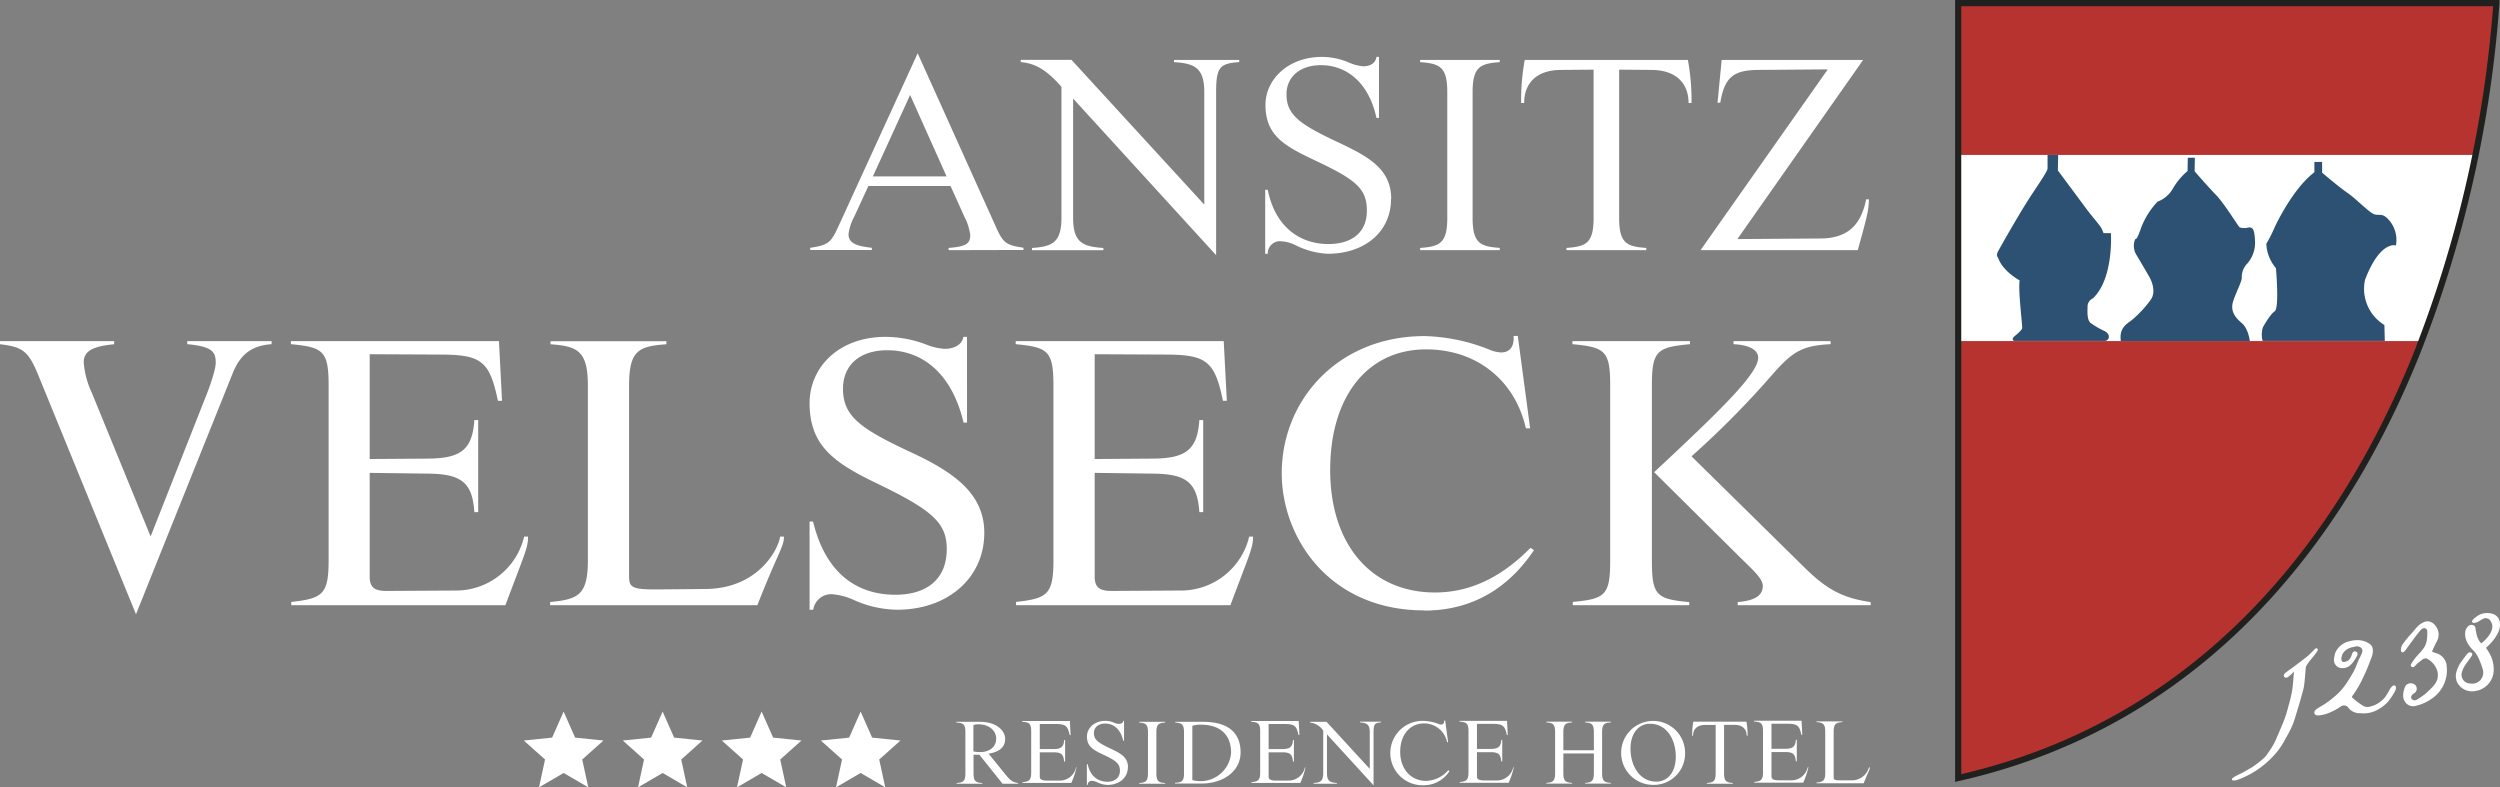
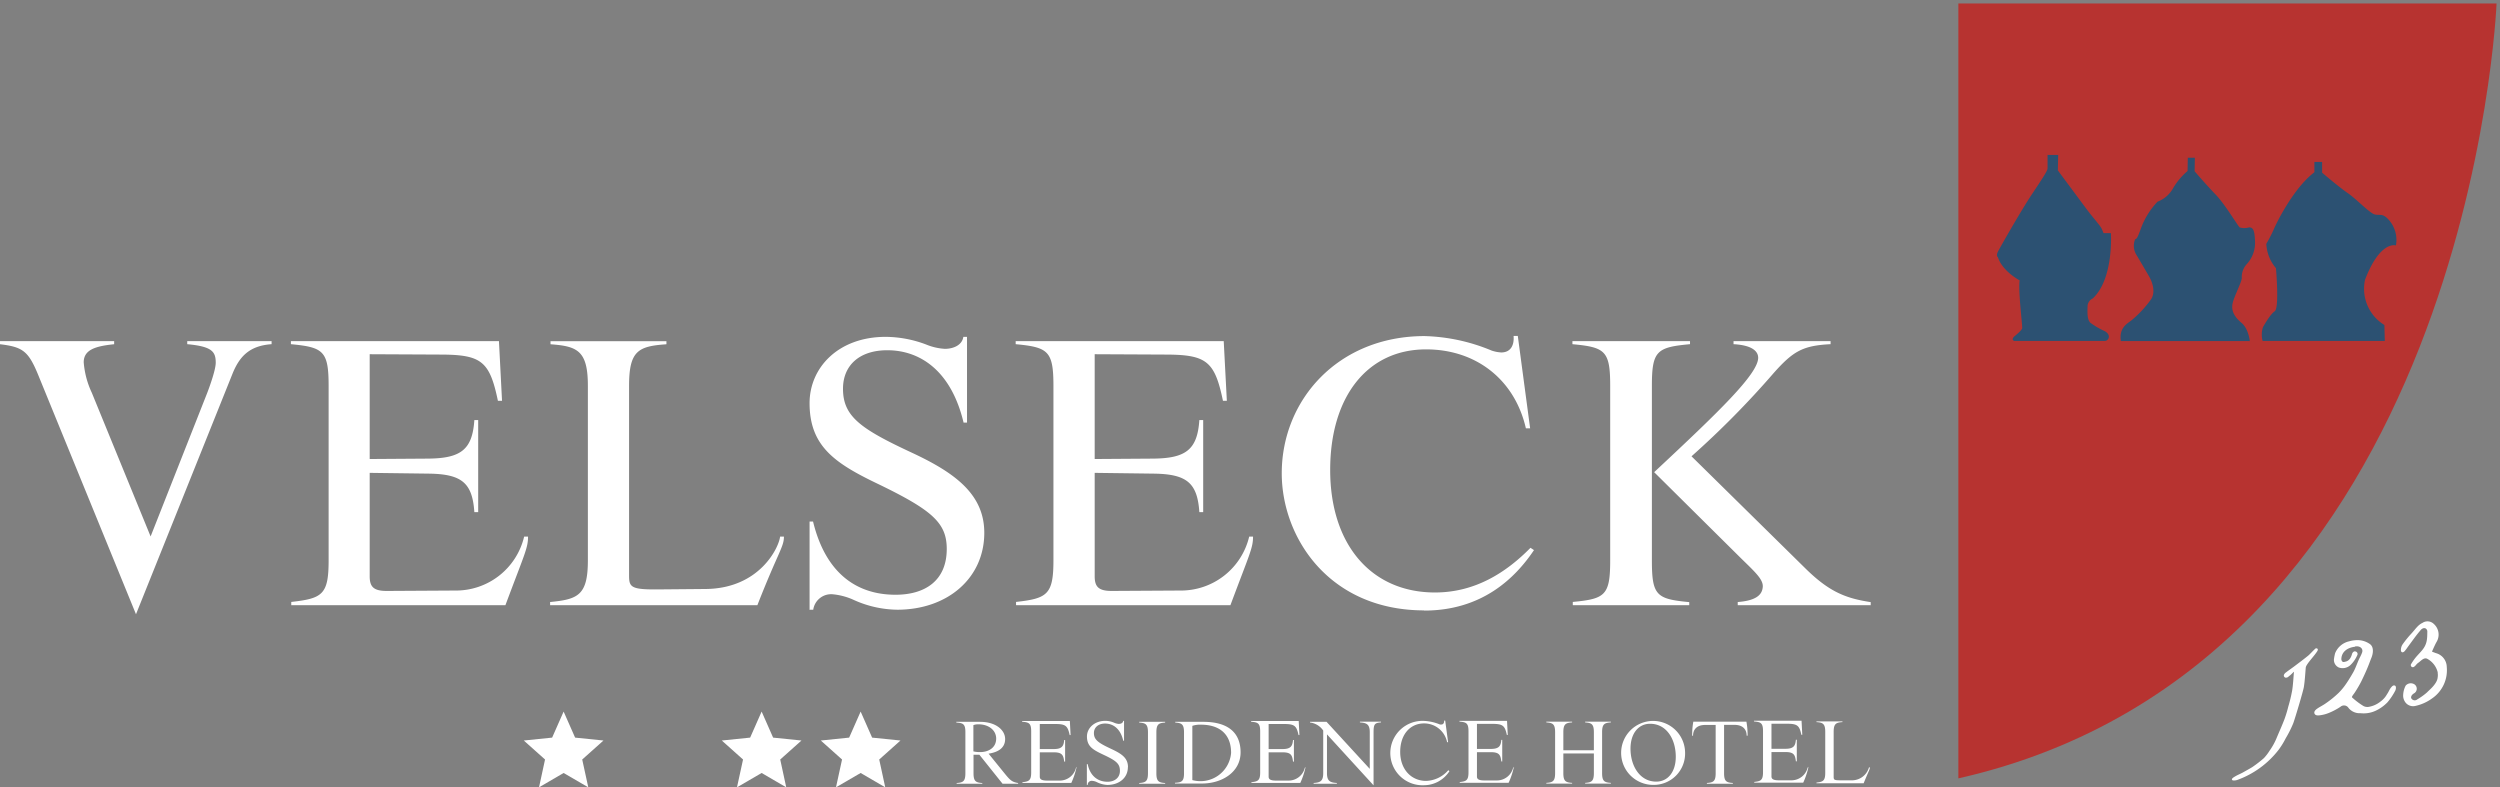
<svg xmlns="http://www.w3.org/2000/svg" viewBox="0 0 552.76 174.08">
  <rect x="0" y="0" width="552.76" height="174.08" fill="#808080" stroke="none" />
  <defs>
    <style>.cls-1{fill:#fff;}.cls-2{fill:#b73330;}.cls-3{fill:#2c5172;}.cls-4{fill:#20201e;}</style>
  </defs>
  <g id="Ebene_2" data-name="Ebene 2">
    <g id="Ebene_1-2" data-name="Ebene 1">
      <path class="cls-1" d="M30.07,135.81,51.36,82.75c1.62-4.09,3.92-6.31,8.69-6.65v-.68H41.4v.68c5.45.51,6.3,1.62,6.3,4.09,0,1.53-1.28,5.11-1.87,6.65L33.3,118.61l-13-31.77a19.34,19.34,0,0,1-1.79-6.73c0-2.81,2.64-3.58,6.73-4v-.68H0v.68c4.94.6,6.22,1.45,8.35,6.56l21.72,53.15Zm34.32-2h47.36c4.26-11.42,5-12.61,5-15.16h-.86a15.49,15.49,0,0,1-15.33,11.92l-15.07.09c-2.9,0-3.75-.94-3.75-3.24V104.55l13,.17c7.33.09,9.71,2,10.14,8.52h.85V92.88h-.85c-.43,6.56-3,8.44-10.14,8.52l-13,.09V78.32L98,78.4c8.52.09,10.3,1.62,12.09,10.22H111l-.68-13.2h-46v.68c7.24.68,8.34,1.54,8.34,9.29v38.5c0,7.58-1.36,8.43-8.26,9.2v.68Zm57.24,0h45.83c4.6-11.76,5.87-12.86,5.87-15.16h-.85c-.25,2.38-4.51,11.5-16.52,11.58l-10.05.09c-6.31.08-6.82-.43-6.82-3v-42c0-7.75,2-8.77,8.26-9.2v-.68H121.72v.68c6,.43,8.26,1.45,8.26,9.2v38.59c0,7.75-2.22,8.6-8.35,9.2v.68Zm57.32,1h.86a4,4,0,0,1,4.34-3.41,14.38,14.38,0,0,1,4.69,1.28,23.93,23.93,0,0,0,9.54,2.13c11.15,0,19.25-7,19.25-17,0-8.43-6.31-13.2-16-17.71-11.33-5.28-15.24-8-15.24-14.14,0-5.2,3.66-8.52,9.79-8.52,7.24,0,14.14,4.52,16.87,16h.76V74.48H213c-.26,1.79-2.13,2.65-4.09,2.65a12.67,12.67,0,0,1-4.09-.94,25.67,25.67,0,0,0-9-1.71C185.34,74.48,179,81.3,179,89.14c0,9.62,5.71,13.37,15.42,18,11.76,5.71,14.91,8.52,14.91,14.23,0,7.07-4.86,10.13-11.33,10.13-8.77,0-15.5-4.94-18.23-16.18H179v19.42Zm45.74-1h47.36c4.26-11.42,5-12.61,5-15.16h-.85a15.51,15.51,0,0,1-15.34,11.92l-15.07.09c-2.9,0-3.75-.94-3.75-3.24V104.55l13,.17c7.33.09,9.71,2,10.14,8.52h.85V92.88h-.85c-.43,6.56-3,8.44-10.14,8.52l-13,.09V78.32l16.27.08c8.52.09,10.31,1.62,12.09,10.22h.86l-.69-13.2h-46v.68c7.24.68,8.35,1.54,8.35,9.29v38.5c0,7.58-1.37,8.43-8.27,9.2v.68ZM314.9,135c12.77,0,20.1-7.15,24.27-13.37l-.77-.51C333,126.61,326.14,131,317.28,131c-14,0-23.17-10.48-23.17-27.09,0-16.27,8.26-26.66,21.21-26.66,11,0,19.59,6.64,22.06,17.46h.94l-2.73-20.44h-.93c.17,2-.6,3.66-2.73,3.66a8,8,0,0,1-2.13-.42A41.07,41.07,0,0,0,315,74.31c-19.16,0-31.6,14.14-31.6,30.33,0,14.22,10.48,30.32,31.52,30.32Zm32.87-1.19H373.5v-.68c-7.24-.68-8.26-1.45-8.26-9.2V85.3c0-7.75,1.1-8.52,8.43-9.2v-.68h-26v.68c7.24.68,8.35,1.45,8.35,9.2v38.59c0,7.75-1.11,8.52-8.27,9.2v.68Zm36.46,0h29.39v-.68c-5.71-.86-9.37-2.39-14.74-7.75L374,100.89a198.93,198.93,0,0,0,18.23-18.48c4.26-4.77,6.38-6,12.52-6.31v-.68H383.29v.68c4.77.26,5.45,2,5.45,3,0,3.58-8.68,11.93-23,25.3l18.39,18.23c3.5,3.49,5.71,5.28,5.63,7.07-.09,1.45-.94,3.07-5.54,3.41v.68Z" />
      <polygon class="cls-1" points="124.62 157.33 127.16 163.09 133.43 163.73 128.73 167.93 130.07 174.08 124.62 170.91 119.18 174.08 120.51 167.93 115.81 163.73 122.08 163.09 124.62 157.33 124.62 157.33" />
-       <polygon class="cls-1" points="146.51 157.33 149.05 163.09 155.32 163.73 150.62 167.93 151.95 174.08 146.51 170.91 141.07 174.08 142.4 167.93 137.7 163.73 143.97 163.09 146.51 157.33 146.51 157.33" />
      <polygon class="cls-1" points="168.4 157.33 170.94 163.09 177.21 163.73 172.51 167.93 173.84 174.08 168.4 170.91 162.95 174.08 164.29 167.93 159.59 163.73 165.86 163.09 168.4 157.33 168.4 157.33" />
      <polygon class="cls-1" points="190.29 157.33 192.83 163.09 199.1 163.73 194.4 167.93 195.73 174.08 190.29 170.91 184.84 174.08 186.18 167.93 181.48 163.73 187.75 163.09 190.29 157.33 190.29 157.33" />
      <path class="cls-1" d="M220.26,163.29c0,2.1-1.78,3-3.52,3a5.71,5.71,0,0,1-1.52-.16v-5.8a3,3,0,0,1,1.14-.18c2.2,0,3.9,1.28,3.9,3.16Zm4.85,10v-.16c-1.43-.24-1.79-.64-3.23-2.42l-3.3-4.07c2.18-.34,3.66-1.3,3.66-3.24s-2-3.8-5.54-3.8h-5.25v.16c1.39.1,2,.24,2,2.06v9.15c0,1.82-.54,2.06-1.93,2.16v.16h5.67v-.16c-1.4-.1-1.94-.34-1.94-2.16v-4.09h1.3l5.12,6.41Zm13-3.56h-.2a3.69,3.69,0,0,1-3.49,2.86l-2.92,0c-1.18,0-1.6-.3-1.6-.84v-5.41l3.06,0c1.88,0,2.16.6,2.34,2.05h.2v-4.77h-.2c-.12,1.4-.54,2-2.34,2l-3.06,0v-5.54l3.42,0c2.33,0,2.75.42,3.19,2.44h.2l-.16-3.1H226v.16c1.52.12,2,.34,2,2.16v9.05c0,1.82-.54,2-1.94,2.16v.16h10.81a17.16,17.16,0,0,0,1.18-3.56Zm11.29-.12c0-2.2-1.68-3.07-3.93-4.13-2.68-1.26-3.6-1.94-3.6-3.4,0-1.26,1-2.1,2.48-2.1,1.76,0,3.41,1.14,4,3.8h.18v-4.4h-.18c-.06.46-.46.68-1,.68a3.17,3.17,0,0,1-1-.26,5,5,0,0,0-1.94-.42c-2.46,0-4.08,1.62-4.08,3.46,0,2.28,1.46,3,3.74,4.08,2.84,1.33,3.55,2,3.55,3.53s-1.19,2.4-2.75,2.4c-2.08,0-3.84-1.24-4.38-3.9h-.18v4.6h.18a.88.88,0,0,1,1-.9,2.69,2.69,0,0,1,1.06.3,5.84,5.84,0,0,0,2.28.6c2.65,0,4.55-1.58,4.55-3.94Zm8.22,3.68v-.16c-1.4-.1-1.94-.34-1.94-2.16v-9.05c0-1.82.54-2.06,1.94-2.16v-.16h-5.74v.16c1.4.1,1.94.34,1.94,2.16v9.05c0,1.82-.54,2.06-1.94,2.16v.16Zm16.68-6.91c0-4.74-3.22-6.78-8.23-6.78h-6.22v.16c1.4.1,1.94.34,1.94,2.16V171c0,1.82-.58,2-2,2.08v.16h6c4.27,0,8.51-2.42,8.51-6.91Zm-2.1.1a6.8,6.8,0,0,1-8.57,6V160.49a5.25,5.25,0,0,1,1.9-.26c4.16,0,6.67,2.14,6.67,6.22Zm16.51,3.25h-.2a3.69,3.69,0,0,1-3.5,2.86l-2.92,0c-1.17,0-1.59-.3-1.59-.84v-5.41l3.05,0c1.88,0,2.16.6,2.34,2.05h.2v-4.77h-.2c-.12,1.4-.54,2-2.34,2l-3.05,0v-5.54l3.41,0c2.34,0,2.76.42,3.2,2.44h.2l-.16-3.1H276.63v.16c1.52.12,2,.34,2,2.16v9.05c0,1.82-.54,2-1.94,2.16v.16h10.81a17.16,17.16,0,0,0,1.18-3.56Zm16.64-10v-.16h-4.67v.16c1.4.1,2.18.34,2.18,2.16V170l-9.56-10.41h-3.65v.16a4.11,4.11,0,0,1,2.92,1.78v9.43c0,1.82-.72,2.06-2.12,2.16v.16h5.13v-.16c-1.4-.1-2.18-.34-2.18-2.16v-8.59l10.3,11.27V161.91c0-1.82.26-2.08,1.65-2.18Zm15.09,10.73-.22-.16a6.77,6.77,0,0,1-4.89,2.36c-3.32,0-5.74-2.58-5.74-6.41s2.18-6.3,5.28-6.3a5.16,5.16,0,0,1,5.09,4.16l.22,0-.64-4.78h-.24c.06.48-.2.86-.58.86a1.11,1.11,0,0,1-.34,0,10.45,10.45,0,0,0-3.59-.8,7.12,7.12,0,1,0,0,14.23,6.73,6.73,0,0,0,5.67-3.08Zm14.33-.76h-.2a3.69,3.69,0,0,1-3.5,2.86l-2.92,0c-1.17,0-1.59-.3-1.59-.84v-5.41l3.05,0c1.88,0,2.16.6,2.34,2.05h.2v-4.77h-.2c-.12,1.4-.54,2-2.34,2l-3.05,0v-5.54l3.41,0c2.34,0,2.76.42,3.2,2.44h.2l-.16-3.1H322.69v.16c1.52.12,2,.34,2,2.16v9.05c0,1.82-.54,2-1.94,2.16v.16h10.81a17.16,17.16,0,0,0,1.18-3.56Zm21.4,3.56v-.16c-1.4-.1-1.94-.34-1.94-2.16v-9.05c0-1.82.54-2.06,1.94-2.16v-.16h-5.69v.16c1.39.1,1.93.34,1.93,2.16v4h-6.75v-4c0-1.82.54-2.06,1.94-2.16v-.16h-5.7v.16c1.4.1,1.94.34,1.94,2.16v9.05c0,1.82-.54,2.06-1.94,2.16v.16h5.7v-.16c-1.4-.1-1.94-.34-1.94-2.16v-4.35h6.75v4.35c0,1.82-.54,2.06-1.93,2.16v.16Zm16.41-6.85a7.07,7.07,0,1,0-7.06,7.13,6.93,6.93,0,0,0,7.06-7.13Zm-2.06.91c0,3.4-1.78,5.5-4.32,5.5-3.62,0-5.69-3.46-5.69-7.29,0-3.42,1.81-5.5,4.33-5.5,3.62,0,5.68,3.38,5.68,7.29Zm15.88-4.65a16,16,0,0,0-.26-3.1H374.4a16,16,0,0,0-.25,3.1h.19c0-1.32.78-2.38,2.68-2.38l2.32,0v10.67c0,1.82-.54,2.06-1.94,2.16v.16h5.74v-.16c-1.4-.1-1.94-.34-1.94-2.16V160.27l2.3,0c1.9,0,2.69,1.06,2.69,2.38Zm13.49,7h-.2a3.69,3.69,0,0,1-3.49,2.86l-2.92,0c-1.18,0-1.6-.3-1.6-.84v-5.41l3.06,0c1.88,0,2.16.6,2.34,2.05h.2v-4.77h-.2c-.12,1.4-.54,2-2.34,2l-3.06,0v-5.54l3.42,0c2.34,0,2.75.42,3.19,2.44h.2l-.16-3.1H387.81v.16c1.52.12,2,.34,2,2.16v9.05c0,1.82-.54,2-1.94,2.16v.16H398.7a17.16,17.16,0,0,0,1.18-3.56Zm13.55,0h-.2a3.91,3.91,0,0,1-3.92,2.86l-2.31,0c-1.5,0-1.58-.1-1.58-.84v-9.87c0-1.82.54-2.06,1.94-2.16v-.16h-5.74v.16c1.4.1,1.94.34,1.94,2.16v9.05c0,1.82-.54,2-1.94,2.16v.16h10.43c1.08-2.7,1.38-3,1.38-3.56Z" />
-       <path class="cls-1" d="M209.29,39H193l8.23-18L209.29,39Zm17,16.27v-.49c-3.87-.61-4.48-1-6.14-4.73L202.9,11.78,185.4,50c-1.65,3.62-2.21,4.18-6.26,4.79v.49h13.63v-.49c-3.19-.37-5.16-.92-5.16-3a11,11,0,0,1,1.29-3.93L192,41.13h18.17l3.07,6.81a12.33,12.33,0,0,1,1.29,4c0,2-1,2.57-4.79,2.88v.49ZM274,13.74v-.49H259.58v.49c4.3.31,6.69,1,6.69,6.63V45.24l-29.35-32H225.69v.49c2.7.25,5.34,1.23,9,5.47v29c0,5.59-2.21,6.32-6.51,6.63v.49h15.78v-.49c-4.3-.31-6.69-1-6.69-6.63V21.79l31.62,34.63v-36c0-5.58.8-6.38,5.1-6.69ZM307.6,44c0-6.75-5.16-9.45-12.1-12.71-8.23-3.87-11.05-5.95-11.05-10.44,0-3.86,3-6.44,7.61-6.44,5.41,0,10.5,3.5,12.28,11.66h.56V12.58h-.56c-.18,1.41-1.41,2.08-2.94,2.08a9.83,9.83,0,0,1-3.07-.8,15.44,15.44,0,0,0-6-1.28c-7.55,0-12.53,5-12.53,10.62,0,7,4.49,9.21,11.49,12.52,8.72,4.12,10.93,6.15,10.93,10.87,0,5.1-3.69,7.37-8.48,7.37-6.38,0-11.79-3.81-13.44-12h-.56V56.11h.56a2.7,2.7,0,0,1,3-2.76,8.17,8.17,0,0,1,3.26.92,17.88,17.88,0,0,0,7,1.84c8.17,0,14-4.85,14-12.1Zm24,11.3v-.49c-4.3-.31-6-1-6-6.63V20.37c0-5.58,1.66-6.32,6-6.63v-.49H314v.49c4.3.31,6,1,6,6.63V48.19c0,5.59-1.66,6.32-6,6.63v.49ZM374,22.77a49.28,49.28,0,0,0-.8-9.52H337.13a49.28,49.28,0,0,0-.8,9.52H337c0-4.05,2.39-7.31,8.23-7.31l7.12-.06V48.19c0,5.59-1.66,6.32-6,6.63v.49H364v-.49c-4.3-.31-6-1-6-6.63V15.4l7.06.06c5.84,0,8.29,3.26,8.29,7.31Zm39.23,21.31h-.61c-1,4.85-3.38,8.59-10,8.65l-18.48.13,27.81-39.61H380.67l-.92,9.46h.61c.92-5.53,2.83-7.19,8.29-7.25l15.48-.12L376,55.31h34.76c2.15-7.73,2.45-9,2.45-11.23Z" />
      <path class="cls-1" d="M520.68,143c-1.85.22-3,1.28-3,2.79.14.81.69.55.89.51.63-.13,1.19-.58,1.49-1.77,0,0,.25-.63.74-.49a.57.57,0,0,1,.38.87,6.59,6.59,0,0,1-1.52,2.17,2.52,2.52,0,0,1-2.53.51,1.83,1.83,0,0,1-1.06-2,11.13,11.13,0,0,1,.23-1.15,4.38,4.38,0,0,1,3.1-2.64,6.68,6.68,0,0,1,2.11-.26,4.77,4.77,0,0,1,2.49.87c.83.59.79,1.86.34,3-.32.79-.46,1.23-.78,2-.4,1-1,2.29-1.48,3.27a25.78,25.78,0,0,1-1.49,2.53c-.21.32-.68.83-.53,1a16.08,16.08,0,0,0,2.55,1.92,2,2,0,0,0,1,.18,5.69,5.69,0,0,0,2.81-1.26,4.87,4.87,0,0,0,1.37-1.58c.33-.44.51-1,.85-1.42.19-.23.47-.61.86-.47s.25.87.09,1.15a14,14,0,0,1-1.69,2.53,8.81,8.81,0,0,1-2.66,1.9,6.32,6.32,0,0,1-3.34.53,3.13,3.13,0,0,1-2.63-1.16,1.18,1.18,0,0,0-1.78-.26A14.49,14.49,0,0,1,515,157.6a7.81,7.81,0,0,1-2.12.56c-.36.05-.92.07-1.12-.35s.16-.8.41-1c.64-.49,1.4-.82,2.05-1.29a22,22,0,0,0,2.85-2.31,13.28,13.28,0,0,0,1.58-1.9c.53-.75,1.23-1.9,1.68-2.7s.8-1.82,1.2-2.74c.24-.53.54-1,.74-1.6.29-.8-.4-1.54-1.56-1.33Z" />
      <path class="cls-1" d="M539,148.7a4.64,4.64,0,0,0-2.26-3c-.76-.46-1.44.42-2,.81s-.55.64-1,.93a.46.46,0,0,1-.52,0,.49.49,0,0,1-.16-.53,12.5,12.5,0,0,1,1-1.47c.47-.58,1-1.09,1.48-1.67,1.15-1.4,1.12-2.55,1.15-4.07a.81.81,0,0,0-.36-.74c-.56-.25-1,.19-1.22.49-1,1.16-1.84,2.4-2.75,3.61a8.27,8.27,0,0,1-.71.94c-.36.37-.77.29-.8-.23a2.23,2.23,0,0,1,.37-1.29,22.45,22.45,0,0,1,1.95-2.4c.77-.82,1.44-1.9,2.42-2.34a2,2,0,0,1,2.54.22,3.15,3.15,0,0,1,.59,4c-.32.54-1,2.12-1,2.12l.87.33a3.22,3.22,0,0,1,2.4,3.08,7.55,7.55,0,0,1-3.27,6.95,9.86,9.86,0,0,1-3.75,1.66,2.13,2.13,0,0,1-2.26-1,2.49,2.49,0,0,1-.36-1.42,5,5,0,0,1,.55-2.08,1.48,1.48,0,0,1,1.59-.45,1.17,1.17,0,0,1,.23,2.17c-.11.08-.68.42-.61,1a.87.87,0,0,0,1.37.31,13.78,13.78,0,0,0,2.17-1.56c.31-.38,2.22-1.81,2.33-3.3a3.25,3.25,0,0,0,0-1Z" />
-       <path class="cls-1" d="M547.75,152.67a3.71,3.71,0,0,1-4.56-2,4.26,4.26,0,0,1-.17-1.72,8.52,8.52,0,0,1,.82-2.11c.54-.77,1.08-1.55,1.69-2.27.25-.3.69-.55,1.06-.1a.6.6,0,0,1-.07.54c-.51.76-1.09,1.49-1.59,2.27a5.53,5.53,0,0,0-.62,1.43,1.93,1.93,0,0,0,1.88,2.41,2.43,2.43,0,0,0,2.83-2.79c0-.2-.89-3.26-2-4.34s-2.22-2.55-1.92-4.45c.08-.48.64-1.39,1.33-1.38s.84.42.91.72a16.78,16.78,0,0,0,.34,1.77c.63,1.63,1,1.56,1,1.56s3.38-2.59,2.1-4.72a1.36,1.36,0,0,0-1.38-.81,5.21,5.21,0,0,0-1.31.7,2.86,2.86,0,0,1-.77.32.75.75,0,0,1-.62-.06c-.14-.09-.55-.37,1.31-1.62a4.06,4.06,0,0,1,3.44-.18c1.7.84,1.59,3,.58,4.61a10.29,10.29,0,0,1-1.68,2.14,9.15,9.15,0,0,1-.69.65,12.66,12.66,0,0,1,.76,1.19,7,7,0,0,1,.94,3.27,4.76,4.76,0,0,1-3.6,5Z" />
      <path class="cls-1" d="M506,149.64c-.22.14-.59.29-.81.13-.53-.39,0-.93.24-1.09.58-.45,1.19-.86,1.78-1.3,1.06-.8,2.14-1.6,3.17-2.44.34-.27,1.38-1.44,1.67-1.6.08,0,.3,0,.39.14s0,.26,0,.36c-.62,1.12-2.57,3-2.63,3.78-.11,1.32-.21,3-.42,4.29-.15.9-1.8,6.47-2.34,8a24.37,24.37,0,0,1-1.66,3.31,17.4,17.4,0,0,1-1.56,2.54,20.24,20.24,0,0,1-9.16,6.69,2.28,2.28,0,0,1-.9.11c-.17,0-.62-.24.16-.73s1.15-.59,1.92-1c.57-.32,1.55-.86,2.11-1.2a27.2,27.2,0,0,0,2.59-2A10,10,0,0,0,501.8,166a14.13,14.13,0,0,0,1.64-3c.56-1.33,1.16-2.65,1.67-4a26,26,0,0,0,.83-2.73,34.14,34.14,0,0,0,.86-3.56c.21-1.26.29-2.9.4-4.18-.1,0-.61.69-1.23,1.06Z" />
      <path class="cls-2" d="M433,.76H552S546.21,146.49,433,172.1V.76Z" />
-       <path class="cls-1" d="M433,75.41H535.48A259.07,259.07,0,0,0,547.4,34.26H433V75.41Z" />
      <path class="cls-3" d="M513.43,35.82l0,2.36s3.67,3.14,5.66,4.51,4.91,4.5,6,4.73,1.5-.19,2.54.65a6.67,6.67,0,0,1,2.12,6.2s-3.48-1.19-6.83,7.59a9.37,9.37,0,0,0,4.28,10l.09,3.52H500.27a5.47,5.47,0,0,1,.06-3s1.54-2.84,2.61-3.55.28-9.54.28-9.54a8.94,8.94,0,0,1-2.13-5.38,30.26,30.26,0,0,0,1.76-3.46c1.11-2.45,4.52-8.86,8.51-12.08l.36-.3,0-2.26,1.67,0Z" />
      <path class="cls-3" d="M468.89,75.41h28.55s-.27-2.72-1.8-4-2.23-2.5-2.06-4,2-4.82,2.09-5.92a4.2,4.2,0,0,1,1.19-3.19,7,7,0,0,0,1.73-5.11c-.11-2-.3-3-1.37-2.9a3.71,3.71,0,0,1-2,0c-.35-.2-3.24-5.11-5.33-7.27s-4.65-5.15-4.65-5.15l.05-3-1.56,0-.05,2.94a14.94,14.94,0,0,0-3.19,3.78,6.57,6.57,0,0,1-3.45,3,17.26,17.26,0,0,0-3.57,5.63c-.9,2.51-1,2.51-1.4,2.71a3.84,3.84,0,0,0,.22,3.29c1,1.66,2.2,3.73,2.89,4.91s1.5,3.45.41,5.07a24.42,24.42,0,0,1-4.34,4.65c-1.08.81-2.65,1.67-2.35,4.35" />
      <path class="cls-3" d="M455.07,34.26,455,37.68l6.23,8.39c1.59,2.15,3.19,3.82,3.53,4.64l.34.83,1.63,0s.67,10.07-4,14.44a2,2,0,0,0-1.16,1.63c0,1.09-.2,3,.64,3.77a17.64,17.64,0,0,0,3.16,1.84c1.53.87.85,2.16,0,2.16h-20s-.81-.19,0-1c0,0,1.65-1.28,1.74-1.82S446.17,64,446.56,62c0,0-3.79-2-4.8-5.08,0,0-.49-.35,0-1.3s5-8.89,7.38-12.48,3.57-5.34,3.58-5.89,0-3,0-3Z" />
-       <path class="cls-4" d="M534.27,76.54c-14.1,35.82-43,81.22-100.63,94.63V1.37h117.6a263.74,263.74,0,0,1-17,75.17M432.28,0V172.88l.83-.19C491.9,159.4,521.27,113.31,535.56,77A263.67,263.67,0,0,0,552.64.71l0-.71Z" />
    </g>
  </g>
</svg>